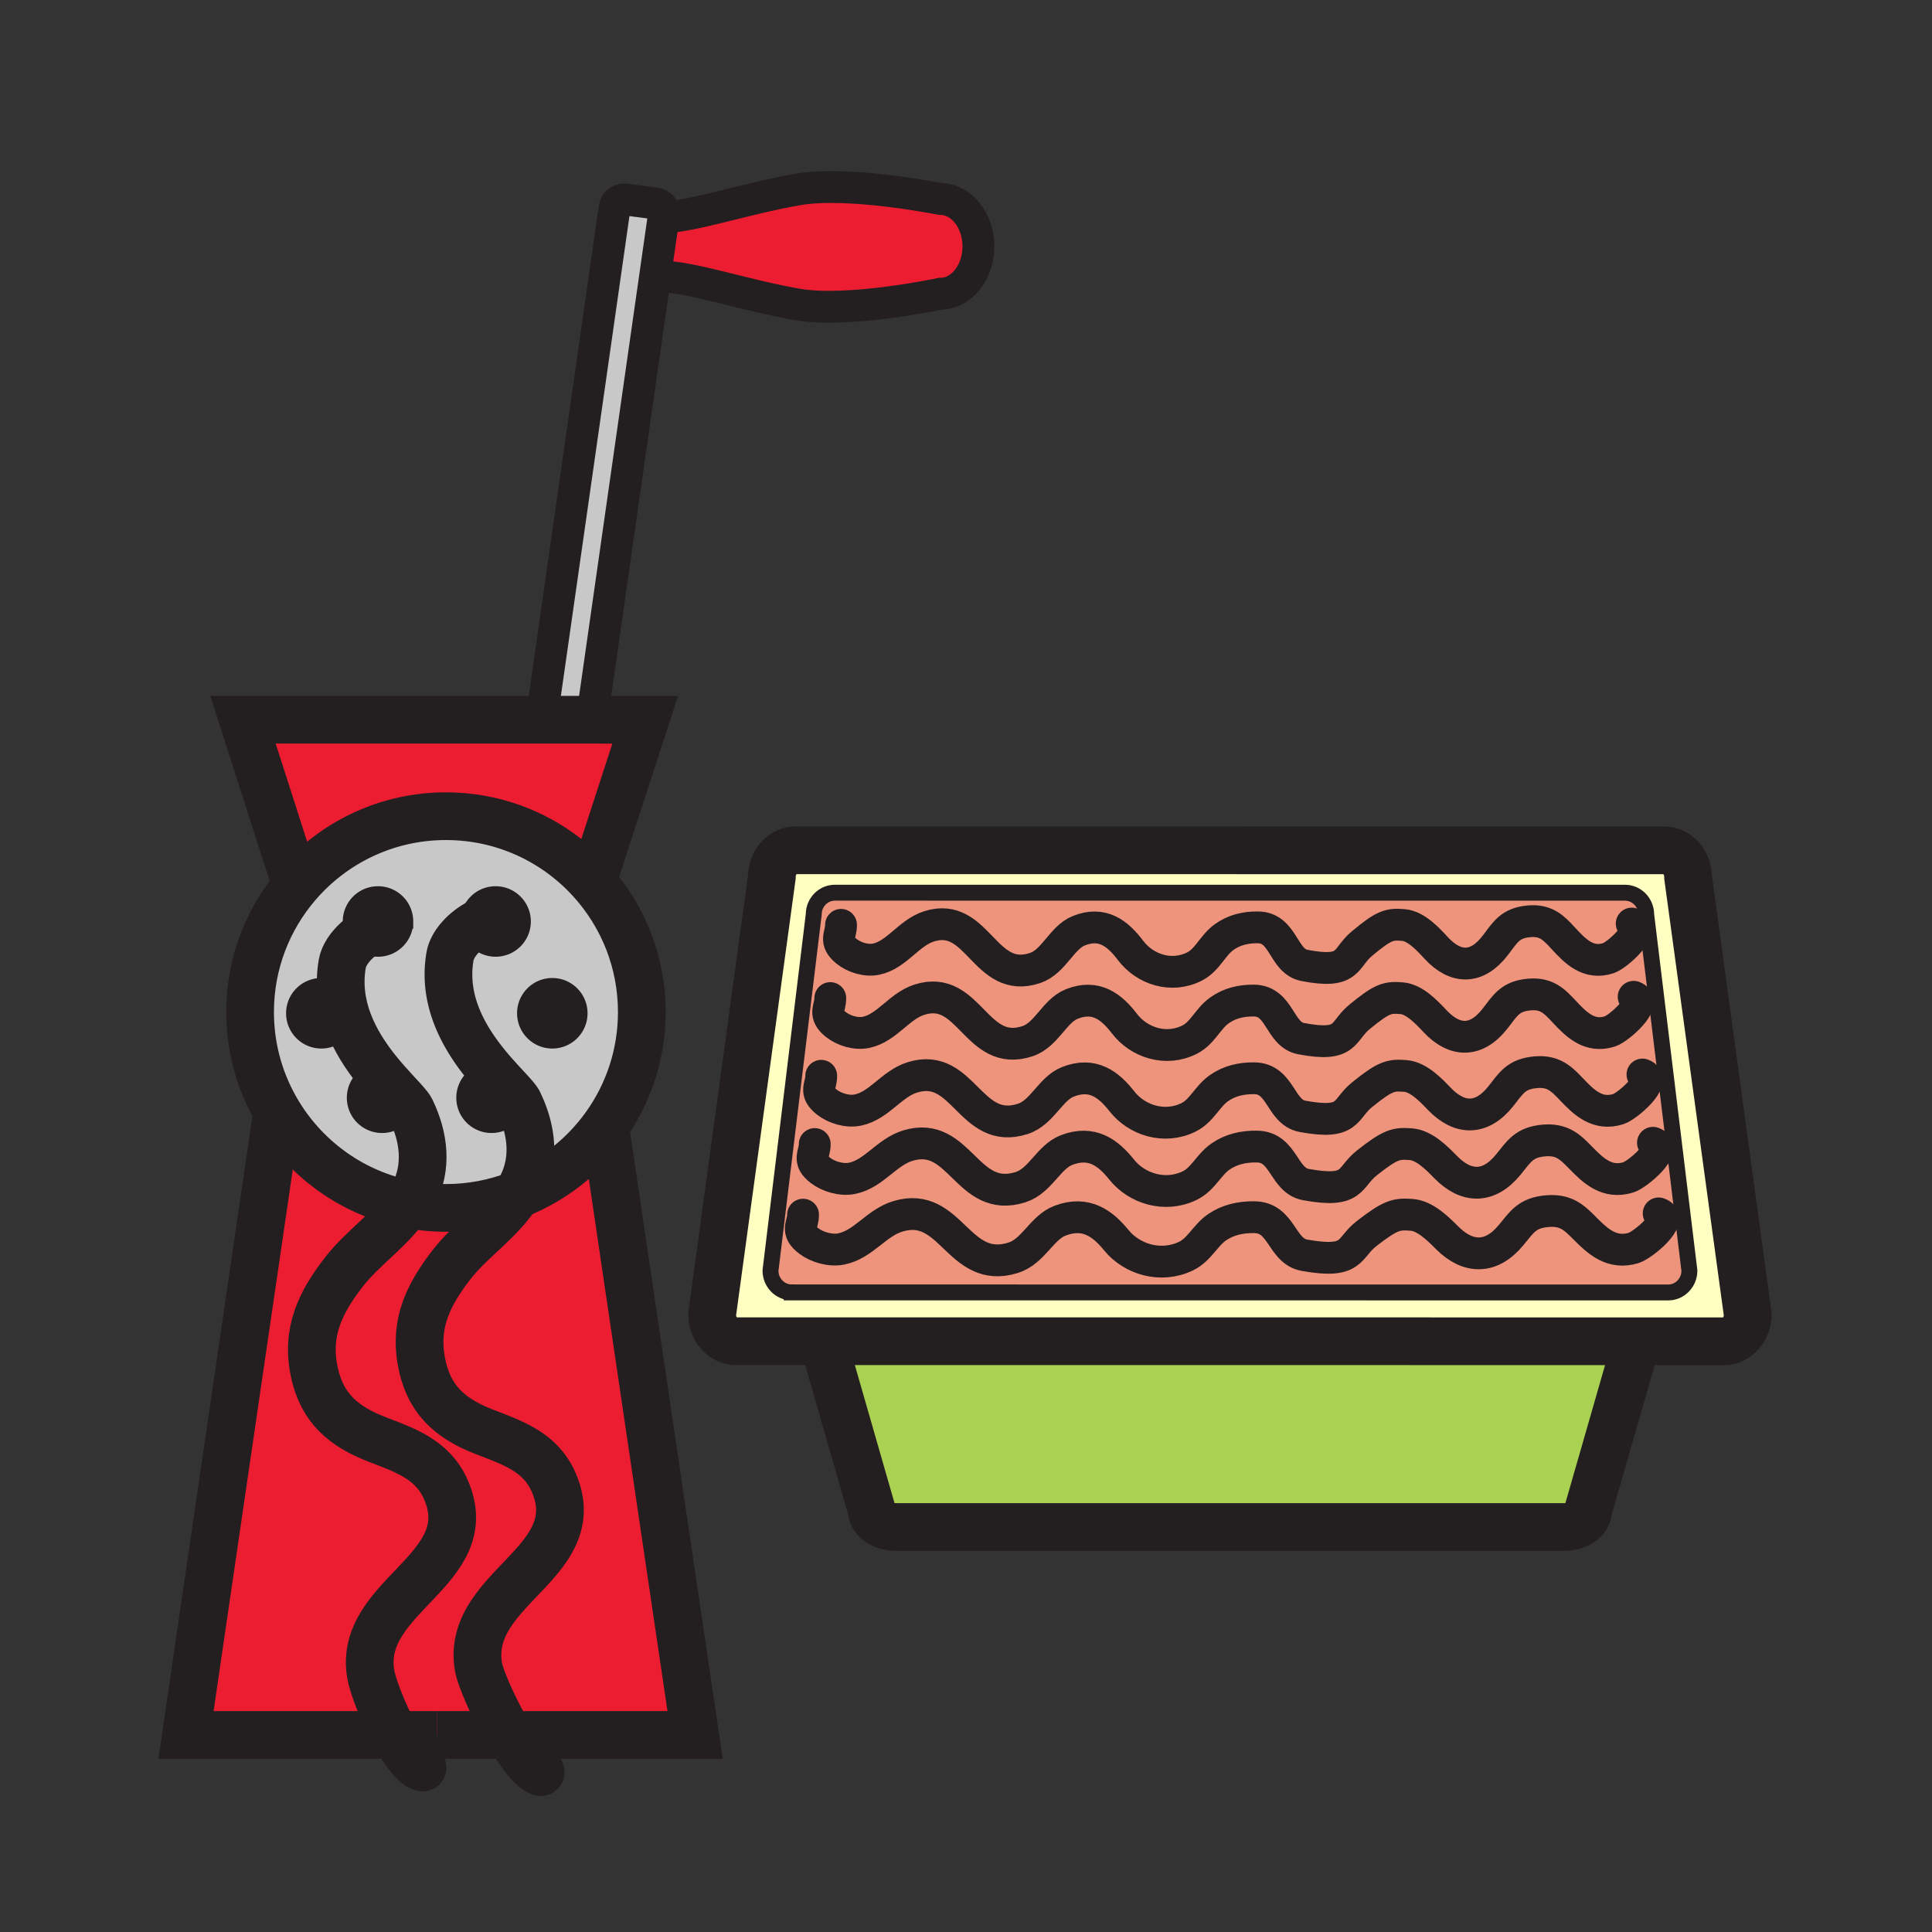
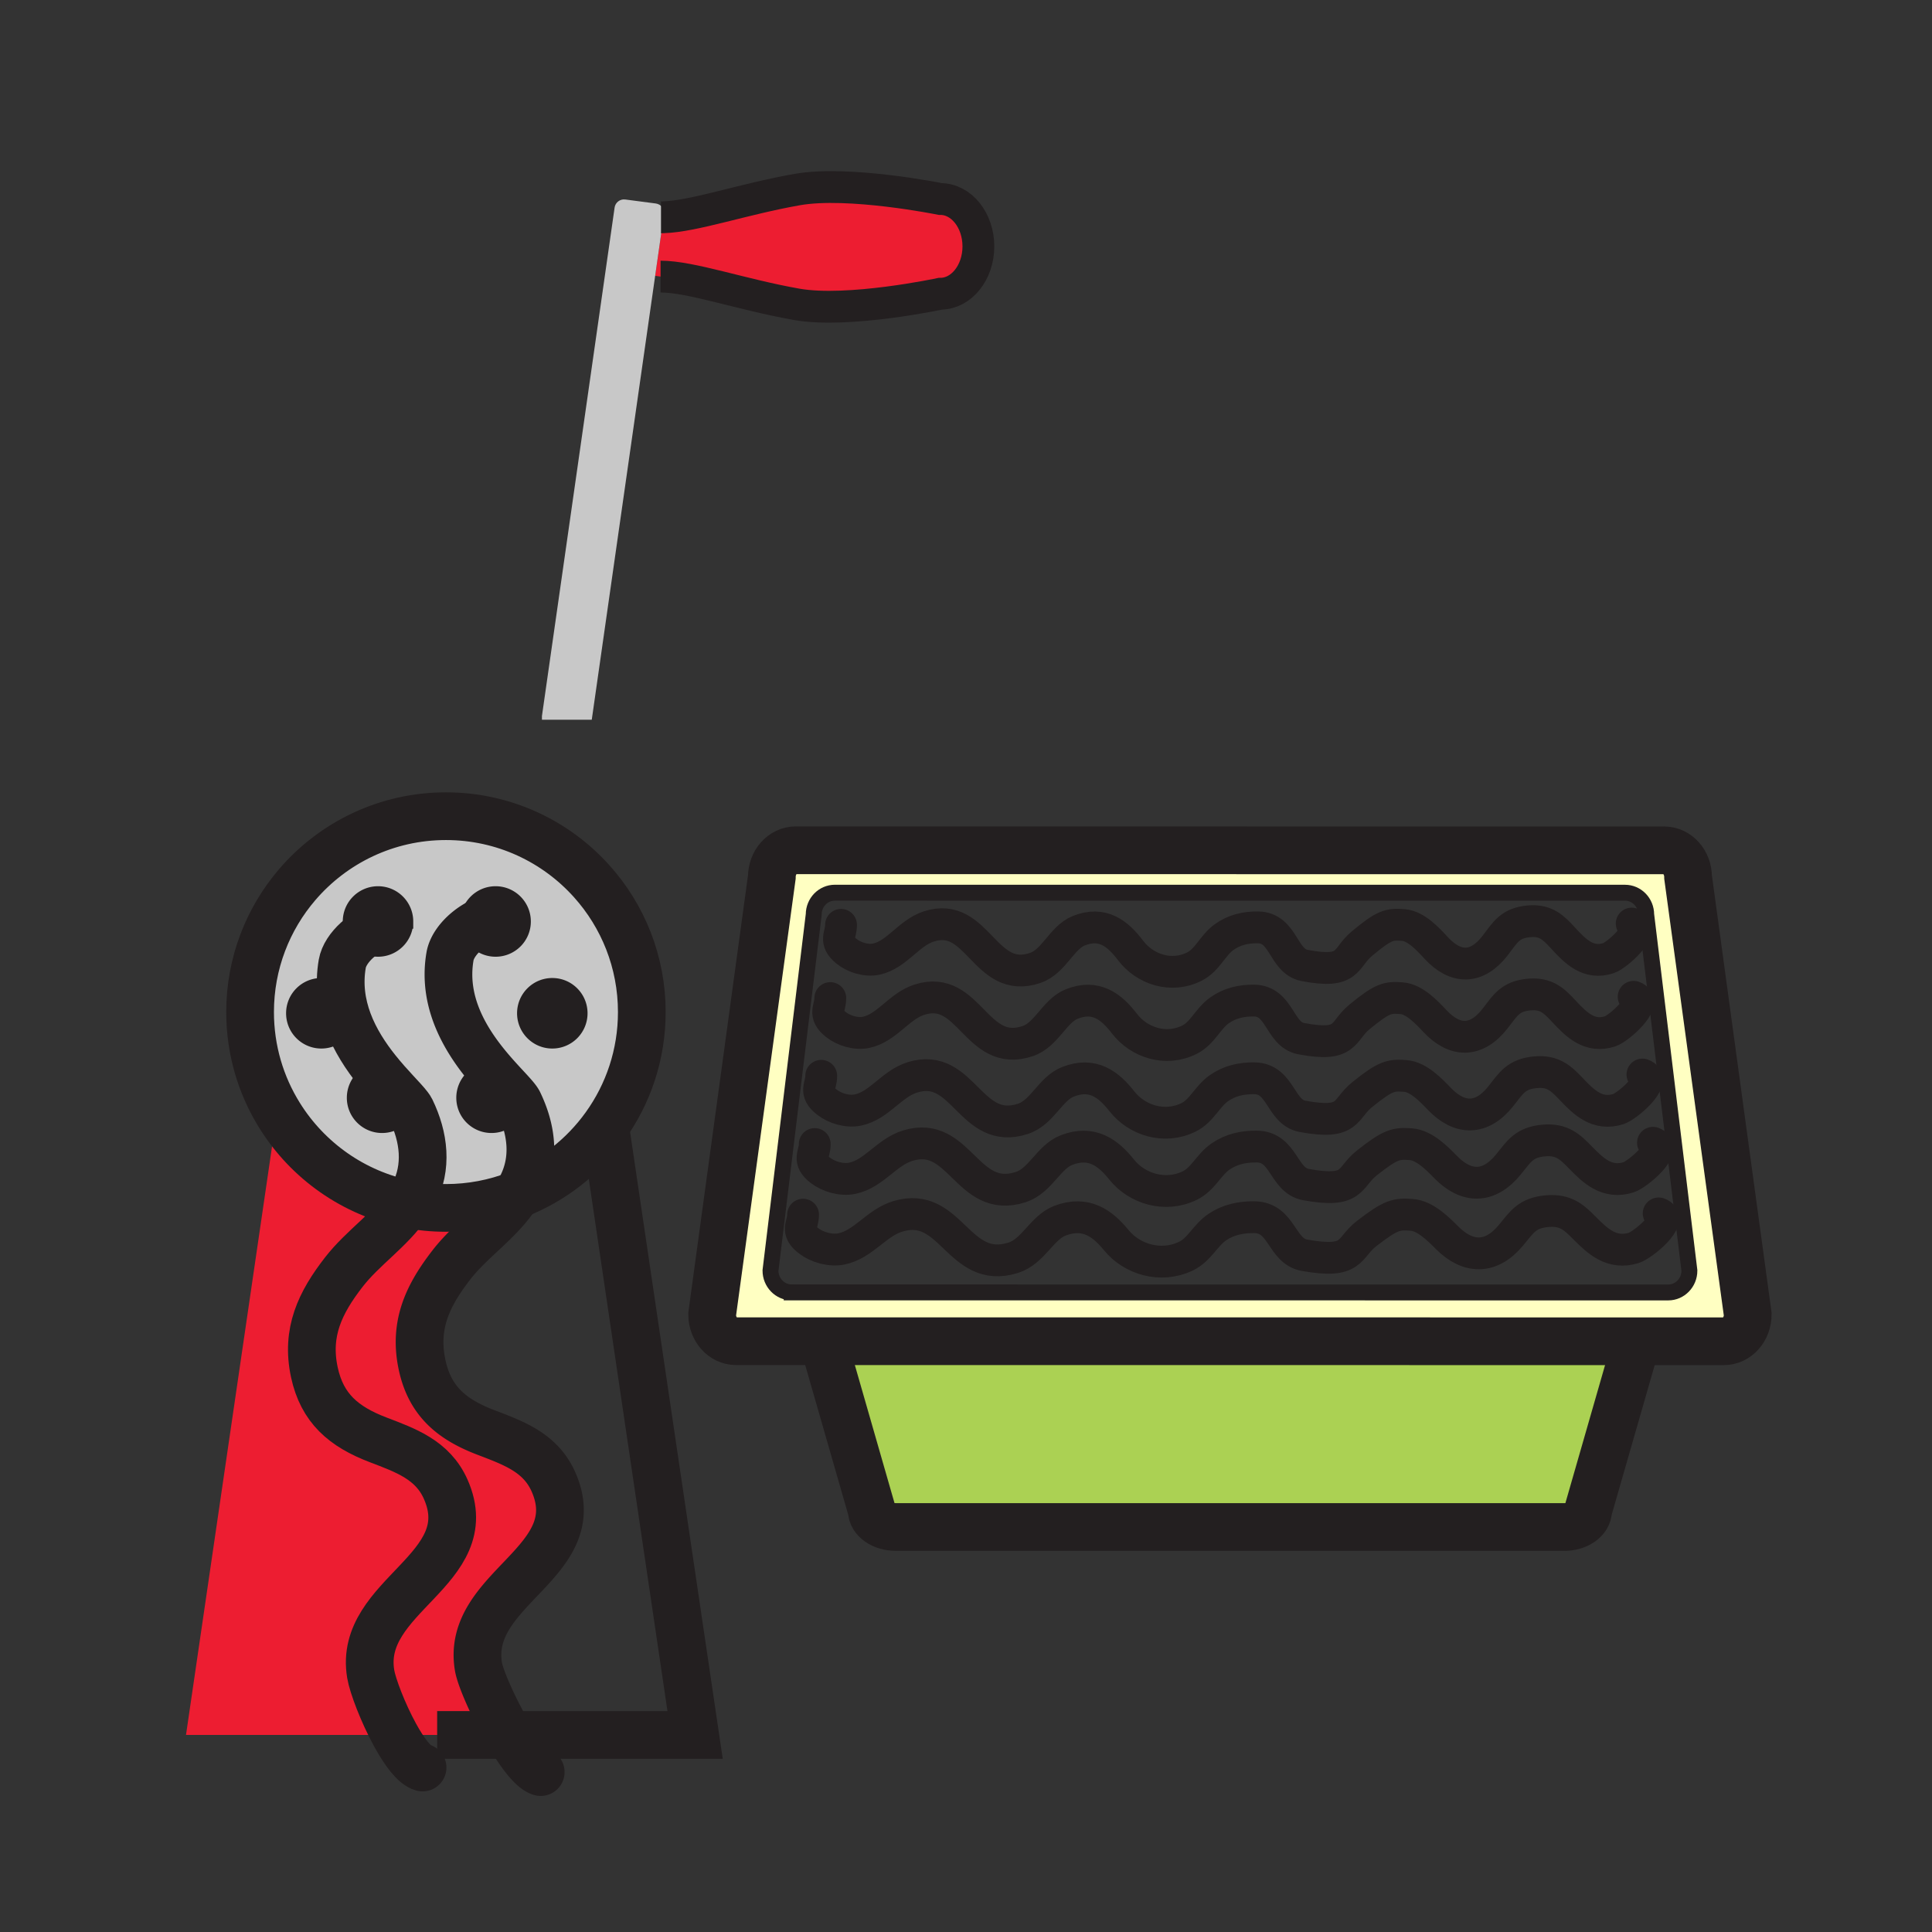
<svg xmlns="http://www.w3.org/2000/svg" width="850.394" height="850.394" viewBox="0 0 850.394 850.394" overflow="visible">
  <rect x="0" y="0" width="850.394" height="850.394" fill="#333333" stroke="none" />
  <path d="M699.02 664.85c0 4.021-4.71 7.29-10.51 7.29l-294.27-.02c-5.8 0-10.51-3.271-10.51-7.3l-21.01-73.11v-1.36l357.32.021v1.36l-21.02 73.119z" fill="#abd153" />
  <path d="M720.04 590.37l-357.32-.021h-38.75c-5.81 0-10.51-5.279-10.51-11.8l26.27-192.49c0-6.52 4.7-11.8 10.5-11.8l382.29.03c5.811 0 10.511 5.28 10.511 11.8l26.26 192.48c0 6.51-4.7 11.8-10.5 11.8H720.04zm23.57-31.09l-19.02-156.73c0-5.31-4.17-9.61-9.32-9.61l-347.79-.01c-5.15 0-9.31 4.3-9.31 9.6l-19.03 156.73c0 5.3 4.18 9.61 9.33 9.61l385.82.02c5.14 0 9.32-4.3 9.32-9.61z" fill="#ffffc2" />
  <path d="M227.49 525.86c-9.67 3.76-20.2 5.819-31.2 5.819-5.76 0-11.39-.56-16.83-1.649-23.75-4.69-43.99-19.15-56.37-39.011-8.25-13.21-13.01-28.819-13.01-45.55 0-21.47 7.85-41.11 20.84-56.2 15.81-18.37 39.23-30.01 65.37-30.01 25.5 0 48.41 11.07 64.19 28.67 13.69 15.26 22.02 35.42 22.02 57.54 0 18.74-5.98 36.09-16.15 50.23-9.67 13.481-23.15 24.061-38.86 30.161zm.96-40.25c.16-.78.24-1.58.24-2.41 0-6.82-5.51-12.351-12.34-12.351-.18 0-.36 0-.54.021-6.56.27-11.79 5.689-11.79 12.33 0 6.81 5.52 12.33 12.33 12.33 6 0 10.98-4.26 12.1-9.92zm-22.14-76.48c1.52 5.09 6.24 8.81 11.83 8.81 6.82 0 12.34-5.52 12.34-12.33 0-6.82-5.52-12.35-12.34-12.35-6.81 0-12.34 5.53-12.34 12.35 0 1.22.18 2.41.51 3.52zm-56.05 28.25c-2.23-2.3-5.36-3.72-8.82-3.72-6.83 0-12.34 5.52-12.34 12.34s5.51 12.35 12.34 12.35c5.54 0 10.23-3.67 11.79-8.71.35-1.149.54-2.37.54-3.64 0-3.36-1.34-6.4-3.51-8.62zm6.92-23.56a12.32 12.32 0 0 0 9.22 4.12c6.8 0 12.32-5.52 12.32-12.33 0-6.82-5.52-12.35-12.32-12.35-6.83 0-12.35 5.53-12.35 12.35 0 3.16 1.18 6.03 3.13 8.21zm8.7 57.25c-5.72 1.069-10.04 6.1-10.04 12.13 0 6.81 5.52 12.33 12.34 12.33 5.47 0 10.11-3.57 11.72-8.5.4-1.21.61-2.5.61-3.83 0-6.82-5.52-12.351-12.33-12.351-.79.001-1.56.071-2.3.221zM255.44 446c0-6.82-5.52-12.34-12.34-12.34-6.8 0-12.33 5.52-12.33 12.34s5.53 12.35 12.33 12.35c6.82 0 12.34-5.53 12.34-12.35z" fill="#c8c8c8" />
-   <path d="M224.12 763.66c-6.62-11.21-12.67-24.92-13.53-30.101-5.76-34.699 48.73-45.81 33.02-81.3-5.76-12.99-17.69-17.12-29.87-21.8-14.99-5.74-24.54-13.76-27.95-29.69-3.78-17.67 2.54-30.67 13.01-44.159 8.55-11 21.16-19 28.69-30.75 15.71-6.101 29.19-16.681 38.86-30.16l39.61 267.96h-81.84zM260.48 387.93c-15.78-17.6-38.69-28.67-64.19-28.67-26.14 0-49.56 11.64-65.37 30.01l-.99-.83-22.99-71.67 131.6.04h21.93l23.52.01-23 70.66-.51.45z" fill="#ed1d31" />
  <path d="M198.8 556.61c-10.47 13.489-16.79 26.489-13.01 44.159 3.41 15.931 12.96 23.95 27.95 29.69 12.18 4.68 24.11 8.81 29.87 21.8 15.71 35.49-38.78 46.601-33.02 81.3.86 5.181 6.91 18.891 13.53 30.101H173.89c-5.33-9.73-9.86-21.68-10.72-26.851-5.75-34.689 48.73-45.819 33.02-81.29-5.75-13-17.69-17.14-29.86-21.8-14.99-5.739-24.54-13.76-27.96-29.7-3.78-17.659 2.55-30.67 13.02-44.159 8.32-10.721 20.49-18.591 28.07-29.83a85.616 85.616 0 0 0 16.83 1.649c11 0 21.53-2.06 31.2-5.819-7.53 11.75-20.14 19.75-28.69 30.75z" fill="#ed1d31" />
  <path d="M151.39 559.86c-10.47 13.489-16.8 26.5-13.02 44.159 3.42 15.94 12.97 23.961 27.96 29.7 12.17 4.66 24.11 8.8 29.86 21.8 15.71 35.471-38.77 46.601-33.02 81.29.86 5.171 5.39 17.12 10.72 26.851H81.87l39.73-271.72 1.49-.921c12.38 19.86 32.62 34.32 56.37 39.011-7.58 11.24-19.75 19.11-28.07 29.83z" fill="#ed1d31" />
-   <path d="M724.59 402.55l19.021 156.73c0 5.31-4.181 9.609-9.32 9.609l-385.82-.02c-5.15 0-9.33-4.311-9.33-9.61l19.03-156.73c0-5.3 4.16-9.6 9.31-9.6l347.79.01c5.149.001 9.319 4.301 9.319 9.611z" fill="#ee947d" />
  <path d="M413.91 87.6c9.25 0 16.74 9.33 16.74 20.85 0 11.51-7.49 20.84-16.74 20.84 0 0-40.48 8.66-63.15 4.68-24.37-4.29-46.56-12.23-60.01-12.23l-2.37-.34 3.68-25.77c13.53-.41 35.19-8.04 58.9-12.2 22.67-3.99 62.95 4.17 62.95 4.17z" fill="#ed1d31" />
  <path d="M292.06 95.63l-3.68 25.77-27.91 195.41h-21.93v-1.62l31.98-223.77c.29-2.29 2.39-3.9 4.68-3.61l13.46 1.76c2.3.31 3.91 2.41 3.6 4.69l-.2 1.37z" fill="#c8c8c8" />
  <path d="M243.1 433.66c6.82 0 12.34 5.52 12.34 12.34s-5.52 12.35-12.34 12.35c-6.8 0-12.33-5.529-12.33-12.35s5.53-12.34 12.33-12.34zM228.69 483.2c0 .83-.08 1.63-.24 2.41-.04-.101-.09-.2-.14-.301-1.22-2.529-6.58-7.479-12.5-14.439.18-.021.36-.021.54-.021 6.83.001 12.34 5.531 12.34 12.351z" fill="#231f20" />
  <path d="M228.31 485.31c.05.101.1.2.14.301a12.324 12.324 0 0 1-12.1 9.92c-6.81 0-12.33-5.521-12.33-12.33 0-6.641 5.23-12.061 11.79-12.33 5.92 6.959 11.28 11.909 12.5 14.439zM206.31 409.13c-.33-1.11-.51-2.3-.51-3.52 0-6.82 5.53-12.35 12.34-12.35 6.82 0 12.34 5.53 12.34 12.35 0 6.81-5.52 12.33-12.34 12.33-5.59 0-10.31-3.72-11.83-8.81zM168.18 470.85c6.81 0 12.33 5.53 12.33 12.351 0 1.33-.21 2.62-.61 3.83-2.45-3.24-8.21-8.69-14.02-15.96.74-.151 1.51-.221 2.3-.221z" fill="#231f20" />
  <path d="M179.9 487.03c-1.61 4.93-6.25 8.5-11.72 8.5-6.82 0-12.34-5.521-12.34-12.33 0-6.03 4.32-11.061 10.04-12.13 5.81 7.27 11.57 12.72 14.02 15.96zM157.18 413.82a12.256 12.256 0 0 1-3.13-8.21c0-6.82 5.52-12.35 12.35-12.35 6.8 0 12.32 5.53 12.32 12.35 0 6.81-5.52 12.33-12.32 12.33-3.67 0-6.96-1.59-9.22-4.12zM153.77 446c0 1.27-.19 2.49-.54 3.64-1.43-3.859-2.49-7.96-2.97-12.26 2.17 2.22 3.51 5.26 3.51 8.62z" fill="#231f20" />
  <path d="M153.23 449.64c-1.56 5.04-6.25 8.71-11.79 8.71-6.83 0-12.34-5.529-12.34-12.35s5.51-12.34 12.34-12.34c3.46 0 6.59 1.42 8.82 3.72.48 4.3 1.54 8.4 2.97 12.26z" fill="#231f20" />
  <g fill="none" stroke="#231f20">
    <path d="M362.72 590.35h-38.75c-5.81 0-10.51-5.279-10.51-11.8l26.27-192.49c0-6.52 4.7-11.8 10.5-11.8l382.29.03c5.811 0 10.511 5.28 10.511 11.8l26.26 192.48c0 6.51-4.7 11.8-10.5 11.8h-38.75l-357.321-.02z" stroke-width="21" />
    <path d="M348.47 568.87c-5.15 0-9.33-4.311-9.33-9.61l19.03-156.73c0-5.3 4.16-9.6 9.31-9.6l347.79.01c5.15 0 9.32 4.3 9.32 9.61l19.021 156.73c0 5.31-4.181 9.609-9.32 9.609l-385.821-.019z" stroke-width="7" />
    <path d="M362.72 591.71l21.01 73.11c0 4.029 4.71 7.3 10.51 7.3l294.27.02c5.8 0 10.51-3.27 10.51-7.29l21.021-73.119" stroke-width="21" />
    <path d="M365.46 439.31c.08 4.551-3.31 7.03 2.39 11.591 3.43 2.739 8.89 4.47 13.46 3.479 9.15-1.99 14.44-11.51 23.39-14.36 22.109-7.039 24.81 25.841 47.59 18.261 8.38-2.78 11.8-13.28 19.43-16.34 10.63-4.261 17.511 1.17 23.23 8.63 6.359 8.319 18.26 12.319 28.71 7.01 5.7-2.88 7.99-9.19 13.05-12.811 4.54-3.25 9.66-4.409 15.2-4.359 11.649.109 11.08 14.91 20.8 16.76 20.56 3.89 17.8-3.06 25.66-9.54 10.149-8.37 12.439-8.74 18.61-8.25 5.64.45 11 6.21 14.689 10.12 8.61 9.19 18.15 9.42 26.36-1.11 4.529-5.819 6.63-9.88 15.04-10.63 7.68-.68 11.06 2.8 15.489 7.57 5.301 5.67 11.16 11.58 20.21 8.61 3.66-1.21 17.101-12.801 10.301-15.19M361.47 473.52c.08 4.53-3.38 7.03 2.45 11.57 3.5 2.75 9.09 4.49 13.76 3.49 9.35-1.98 14.76-11.51 23.91-14.36 22.59-7.029 25.36 25.84 48.63 18.261 8.58-2.78 12.07-13.271 19.88-16.32 10.86-4.28 17.891 1.149 23.73 8.609 6.51 8.311 18.67 12.32 29.36 7.021 5.819-2.89 8.159-9.19 13.34-12.82 4.63-3.25 9.88-4.42 15.54-4.359 11.91.13 11.31 14.92 21.26 16.76 21.01 3.88 18.189-3.061 26.229-9.54 10.36-8.37 12.721-8.73 19.021-8.24 5.77.45 11.25 6.2 15 10.12 8.83 9.18 18.56 9.41 26.96-1.12 4.63-5.83 6.76-9.87 15.38-10.63 7.84-.69 11.3 2.79 15.84 7.56 5.4 5.69 11.391 11.601 20.641 8.631 3.76-1.21 17.479-12.811 10.54-15.19M358.62 503.56c.07 4.54-3.46 7.03 2.49 11.591 3.58 2.739 9.28 4.47 14.05 3.479 9.54-1.979 15.07-11.51 24.4-14.36 23.08-7.039 25.89 25.841 49.65 18.271 8.75-2.79 12.32-13.29 20.271-16.34 11.09-4.26 18.279 1.149 24.25 8.63 6.63 8.3 19.05 12.32 29.96 7.01 5.93-2.89 8.329-9.21 13.609-12.83 4.73-3.24 10.08-4.41 15.87-4.34 12.15.09 11.55 14.91 21.69 16.74 21.449 3.899 18.58-3.05 26.77-9.53 10.58-8.37 12.98-8.729 19.42-8.24 5.891.45 11.48 6.19 15.32 10.11 8.99 9.19 18.939 9.41 27.51-1.12 4.73-5.81 6.91-9.87 15.7-10.63 8-.67 11.53 2.81 16.16 7.57 5.52 5.68 11.64 11.59 21.09 8.63 3.82-1.21 17.83-12.811 10.74-15.2M353.48 534.65c.07 4.55-3.54 7.029 2.54 11.59 3.65 2.75 9.47 4.47 14.33 3.49 9.75-1.99 15.39-11.521 24.91-14.36 23.55-7.04 26.43 25.83 50.69 18.26 8.92-2.8 12.569-13.28 20.68-16.35 11.33-4.25 18.66 1.17 24.75 8.63 6.771 8.32 19.44 12.32 30.58 7.02 6.05-2.89 8.51-9.199 13.89-12.83 4.841-3.25 10.311-4.399 16.2-4.34 12.42.101 11.8 14.91 22.16 16.76 21.88 3.881 18.95-3.06 27.32-9.56 10.8-8.36 13.25-8.72 19.83-8.229 6 .439 11.71 6.199 15.63 10.119 9.18 9.181 19.34 9.4 28.06-1.119 4.84-5.82 7.061-9.881 16.03-10.631 8.17-.68 11.79 2.801 16.5 7.561 5.64 5.68 11.89 11.59 21.53 8.63 3.89-1.21 18.199-12.81 10.97-15.2M370.19 407.08c.07 4.55-3.26 7.02 2.35 11.59 3.38 2.74 8.75 4.47 13.25 3.48 9-1.98 14.21-11.51 23.02-14.36 21.76-7.04 24.42 25.84 46.83 18.27 8.25-2.79 11.62-13.28 19.12-16.35 10.471-4.25 17.24 1.17 22.87 8.64 6.271 8.31 17.97 12.32 28.26 7.01 5.601-2.89 7.86-9.2 12.841-12.83 4.449-3.23 9.52-4.41 14.96-4.34 11.47.1 10.899 14.9 20.479 16.75 20.22 3.89 17.521-3.05 25.24-9.55 9.99-8.36 12.25-8.73 18.33-8.23 5.55.44 10.819 6.19 14.439 10.12 8.49 9.19 17.87 9.411 25.95-1.12 4.46-5.82 6.51-9.88 14.811-10.63 7.55-.68 10.88 2.8 15.25 7.57 5.199 5.66 10.979 11.58 19.88 8.61 3.609-1.2 16.83-12.79 10.14-15.19" stroke-width="14" stroke-linecap="round" stroke-linejoin="round" />
    <path d="M260.48 387.93c13.69 15.26 22.02 35.42 22.02 57.54 0 18.74-5.98 36.09-16.15 50.23-9.67 13.479-23.15 24.06-38.86 30.16-9.67 3.76-20.2 5.819-31.2 5.819-5.76 0-11.39-.56-16.83-1.649-23.75-4.69-43.99-19.15-56.37-39.011-8.25-13.21-13.01-28.819-13.01-45.55 0-21.47 7.85-41.11 20.84-56.2 15.81-18.37 39.23-30.01 65.37-30.01 25.5.001 48.41 11.071 64.19 28.671z" stroke-width="21" />
-     <path stroke-width="21" d="M260.99 387.48l23-70.66-23.52-.01h-21.93l-131.6-.04 22.99 71.67M121.6 491.94L81.87 763.66h110.55" />
    <path stroke-width="21" d="M266.24 494.94l.11.76 39.61 267.96H192.42" />
    <path d="M178.72 405.61c0 6.81-5.52 12.33-12.32 12.33-3.67 0-6.96-1.59-9.22-4.12a12.256 12.256 0 0 1-3.13-8.21c0-6.82 5.52-12.35 12.35-12.35 6.8 0 12.32 5.53 12.32 12.35zM150.26 437.38c2.17 2.22 3.51 5.26 3.51 8.62 0 1.27-.19 2.49-.54 3.64-1.56 5.04-6.25 8.71-11.79 8.71-6.83 0-12.34-5.529-12.34-12.35s5.51-12.34 12.34-12.34c3.46 0 6.59 1.42 8.82 3.72zM165.88 471.07c.74-.15 1.51-.221 2.3-.221 6.81 0 12.33 5.53 12.33 12.351 0 1.33-.21 2.62-.61 3.83-1.61 4.93-6.25 8.5-11.72 8.5-6.82 0-12.34-5.521-12.34-12.33 0-6.03 4.32-11.06 10.04-12.13zM205.8 405.61c0 1.22.18 2.41.51 3.52 1.52 5.09 6.24 8.81 11.83 8.81 6.82 0 12.34-5.52 12.34-12.33 0-6.82-5.52-12.35-12.34-12.35-6.81 0-12.34 5.53-12.34 12.35zM230.77 446c0 6.82 5.53 12.35 12.33 12.35 6.82 0 12.34-5.529 12.34-12.35s-5.52-12.34-12.34-12.34c-6.8 0-12.33 5.52-12.33 12.34zM215.81 470.87c-6.56.27-11.79 5.689-11.79 12.33 0 6.81 5.52 12.33 12.33 12.33 6 0 10.98-4.261 12.1-9.92.16-.78.24-1.58.24-2.41 0-6.82-5.51-12.351-12.34-12.351-.18.001-.36.001-.54.021z" stroke-width="6.352" />
-     <path d="M238.54 315.19l31.98-223.77c.29-2.29 2.39-3.9 4.68-3.61l13.46 1.76c2.3.31 3.91 2.41 3.6 4.69l-.2 1.37-3.68 25.77-27.91 195.41-.17 1.22" stroke-width="14" />
    <path d="M290.75 121.74c13.45 0 35.64 7.94 60.01 12.23 22.67 3.98 63.15-4.68 63.15-4.68 9.25 0 16.74-9.33 16.74-20.84 0-11.52-7.49-20.85-16.74-20.85 0 0-40.28-8.16-62.95-4.17-23.71 4.16-45.37 11.79-58.9 12.2-.38.01-.75.02-1.11.02" stroke-width="14" />
    <path d="M170.63 407.09c-4.44.49-9.51 3.15-13.45 6.73-3.37 3.05-5.9 6.77-6.53 10.39-.79 4.58-.86 8.97-.39 13.17.48 4.3 1.54 8.4 2.97 12.26 3.07 8.25 7.88 15.46 12.65 21.431 5.81 7.27 11.57 12.72 14.02 15.96.44.58.78 1.09.99 1.529 5.78 11.96 7.42 25.11 1.14 37.181-.77 1.49-1.63 2.92-2.57 4.29-7.58 11.239-19.75 19.109-28.07 29.83-10.47 13.489-16.8 26.5-13.02 44.159 3.42 15.94 12.97 23.961 27.96 29.7 12.17 4.66 24.11 8.8 29.86 21.8 15.71 35.471-38.77 46.601-33.02 81.29.86 5.171 5.39 17.12 10.72 26.851 3.99 7.29 8.43 13.34 12.11 14.34" stroke-width="21" stroke-linecap="round" stroke-linejoin="round" />
    <path d="M218.06 403.84c-3.83.43-8.12 2.45-11.75 5.29-4.19 3.26-7.5 7.61-8.23 11.82-3.63 21.01 7.84 38.28 17.73 49.92 5.92 6.96 11.28 11.91 12.5 14.439.05.101.1.2.14.301 5.66 11.88 7.23 24.909 1 36.87a45.468 45.468 0 0 1-1.96 3.38c-7.53 11.75-20.14 19.75-28.69 30.75-10.47 13.489-16.79 26.489-13.01 44.159 3.41 15.931 12.96 23.95 27.95 29.69 12.18 4.68 24.11 8.81 29.87 21.8 15.71 35.49-38.78 46.601-33.02 81.3.86 5.181 6.91 18.891 13.53 30.101C229.06 772.03 234.33 779 238 780" stroke-width="21" stroke-linecap="round" stroke-linejoin="round" />
  </g>
  <path fill="none" d="M0 0h850.394v850.394H0z" />
</svg>